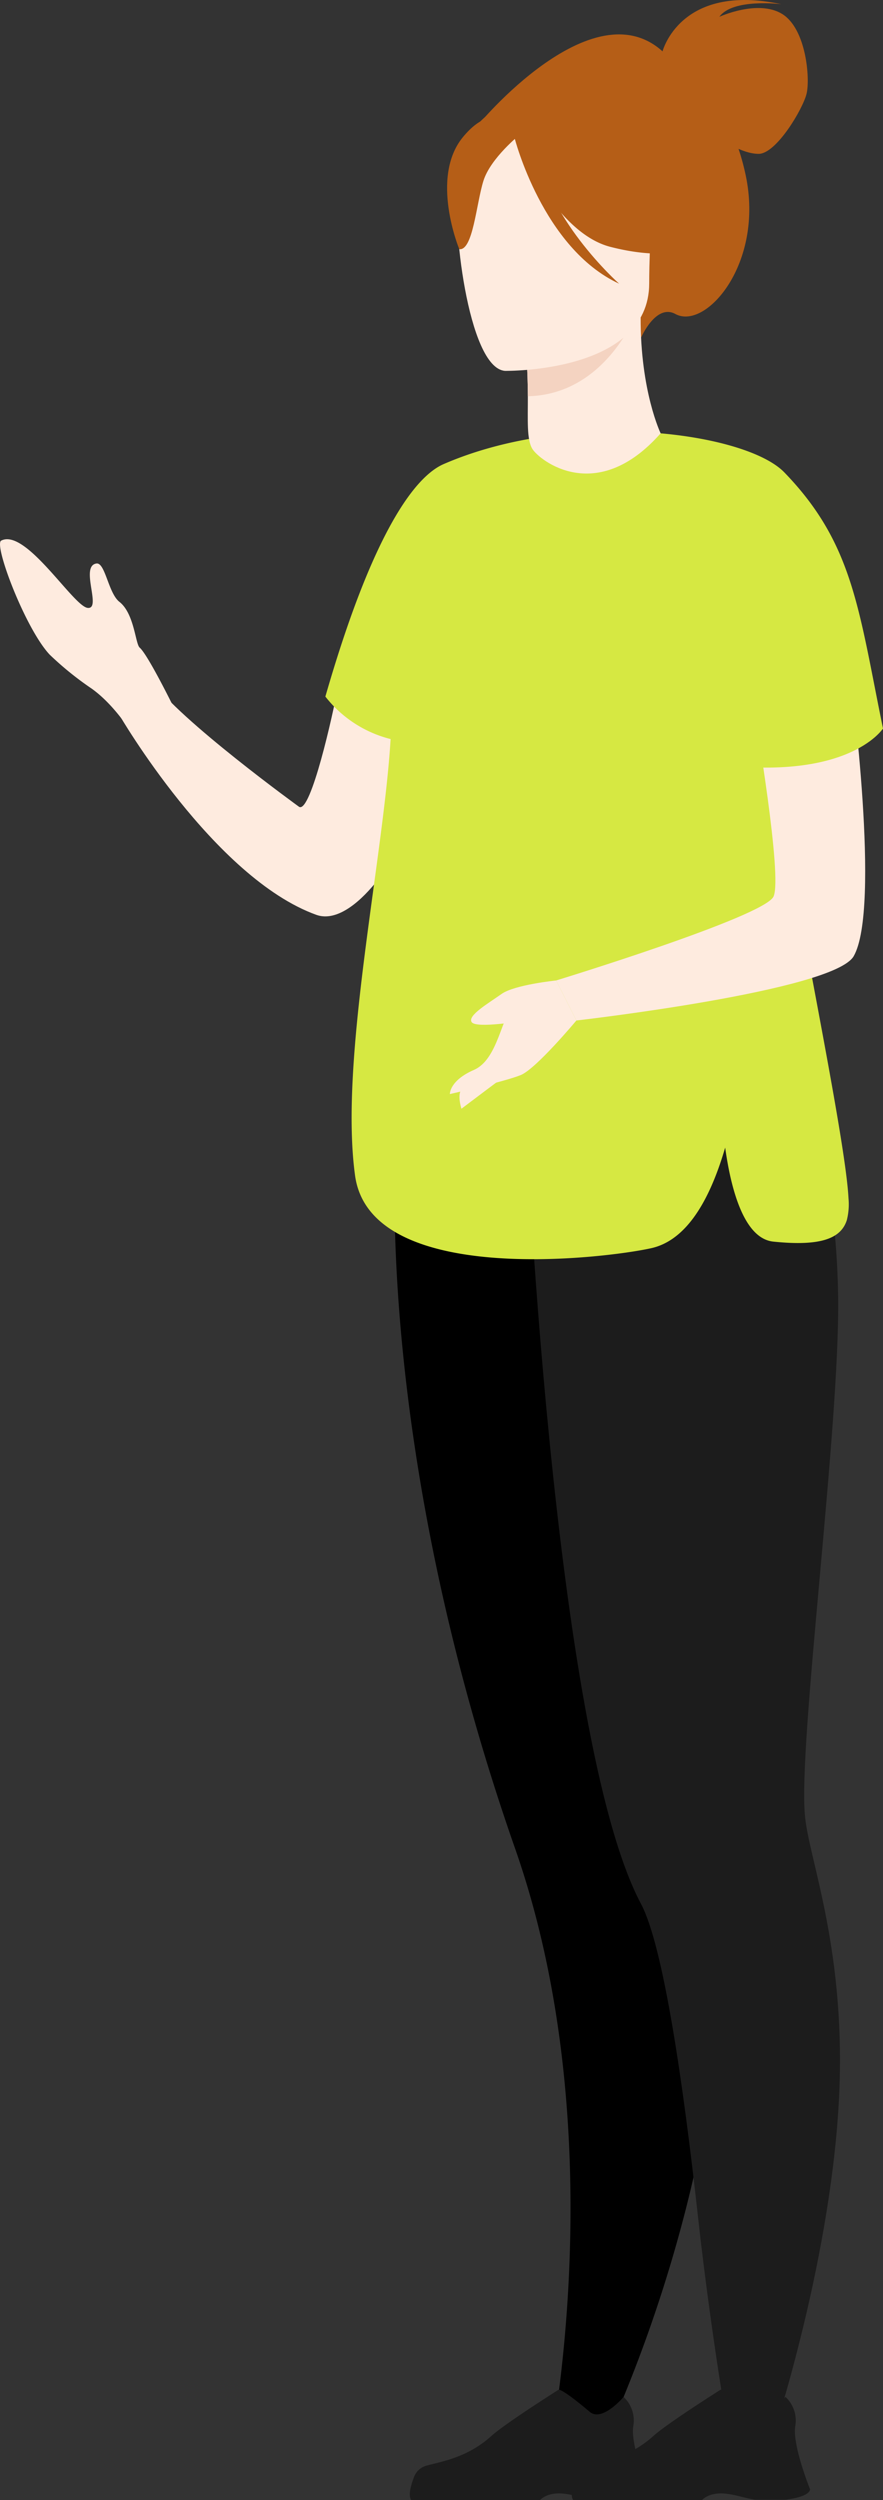
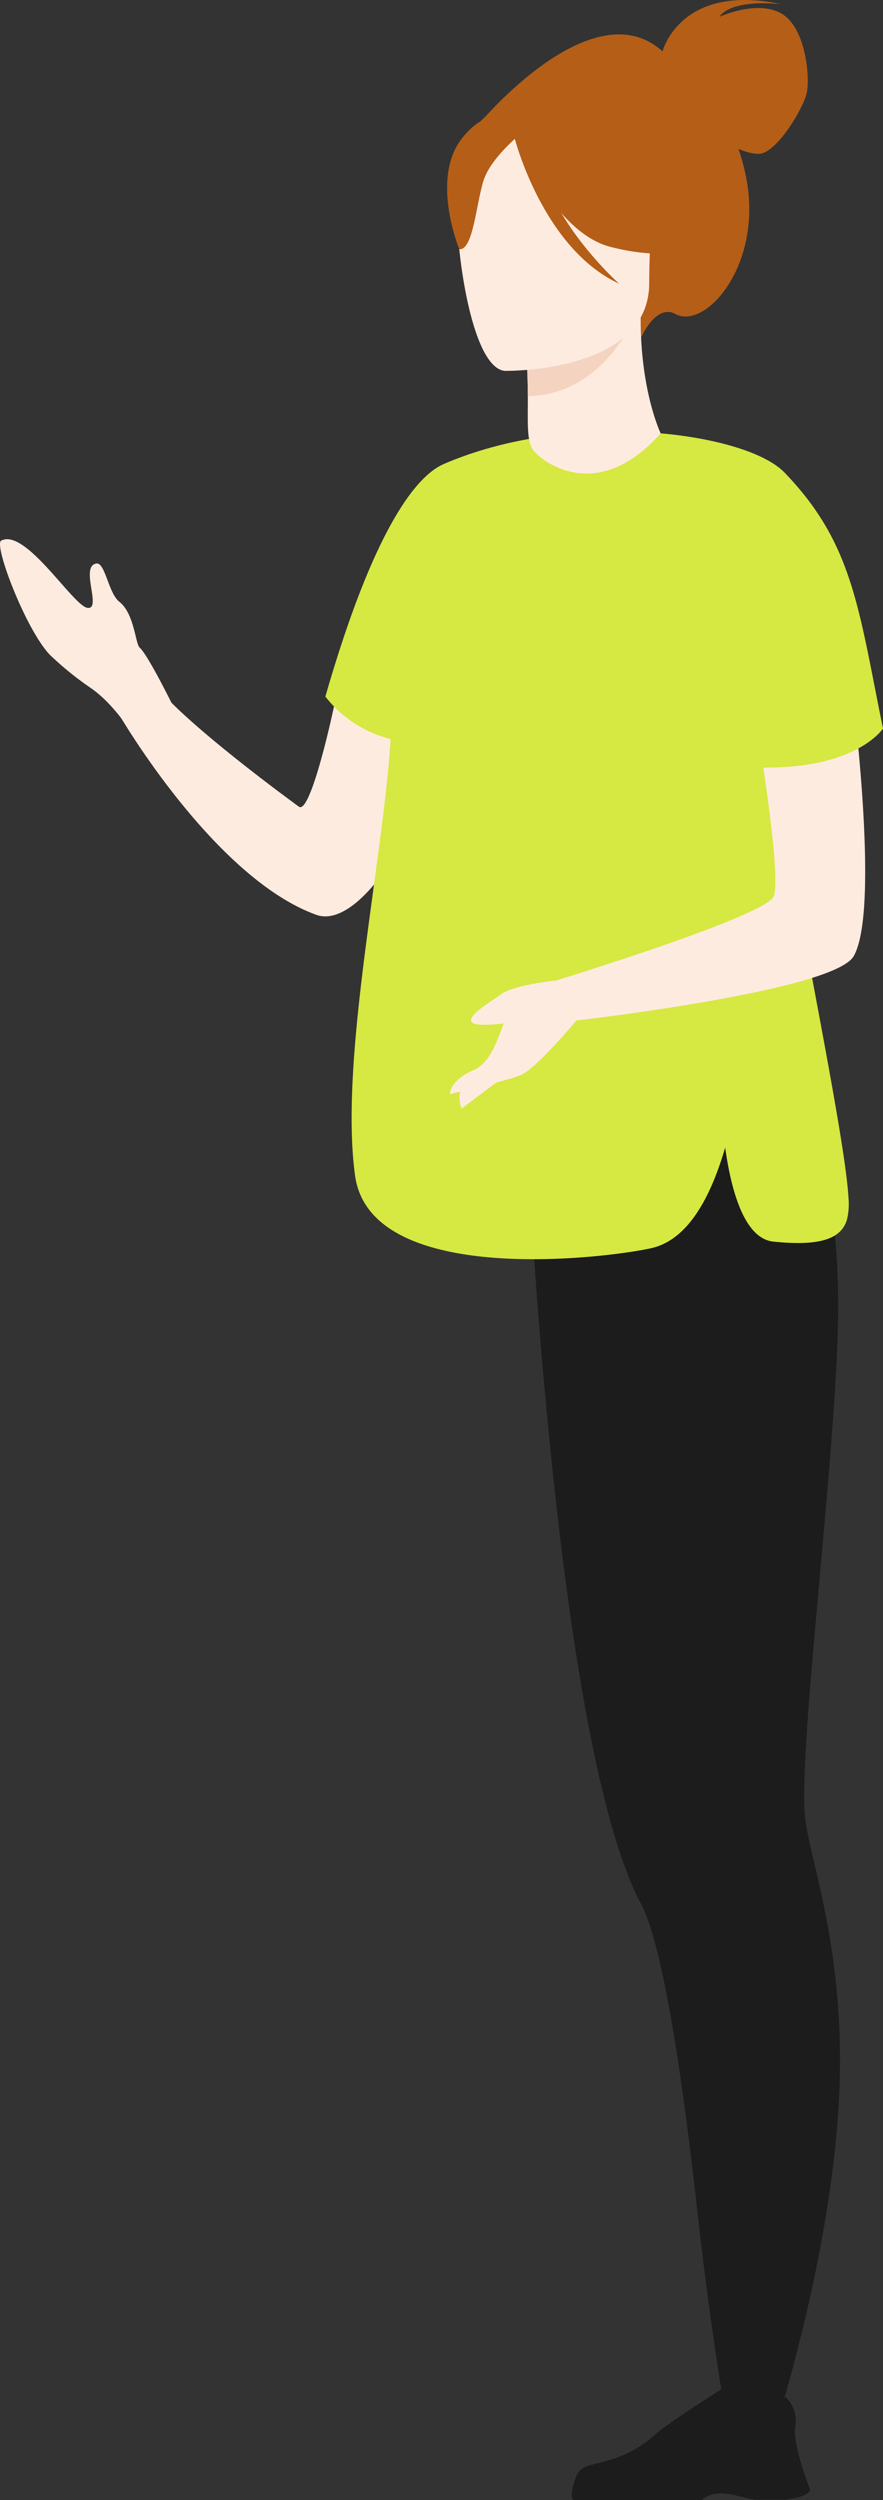
<svg xmlns="http://www.w3.org/2000/svg" id="Group_23250" data-name="Group 23250" width="224.113" height="634.246" viewBox="0 0 224.113 634.246">
  <rect x="0" y="0" width="224.113" height="634.246" fill="#333333" stroke="none" />
  <defs>
    <clipPath id="clip-path">
      <rect id="Rectangle_8404" data-name="Rectangle 8404" width="224.113" height="634.246" fill="none" />
    </clipPath>
  </defs>
  <g id="Group_23249" data-name="Group 23249" clip-path="url(#clip-path)">
    <path id="Path_262" data-name="Path 262" d="M93.877,288.387c-26.042-9.37-50.071-50.8-50.071-50.8l8.287-8.707c6.822,9.979,37.414,32.113,37.414,32.113,2.958,1.6,8.573-23.479,9.828-30.389,8.52-46.967,25.936-51.621,27.135-47.9,15.567,48.389-16.142,111.6-32.593,105.679" transform="translate(-13.57 -56.286)" fill="#feebdf" />
-     <path id="Path_263" data-name="Path 263" d="M219.282,689.915A361.516,361.516,0,0,1,196.221,754.6l-12.065-.837s5.917-28.147,5.577-66.178c-.239-26.588-3.527-58.011-14.033-88.013-36.1-103.1-30.266-178.138-30.266-178.138l67.888,7.94,3.162.371c.284,31.178,1.088,73.508,1.792,106.61.623,29.769,1.17,52.069,1.17,52.069,13.051,28.109,8.311,67.788-.164,101.486" transform="translate(-44.944 -130.55)" />
    <path id="Path_264" data-name="Path 264" d="M272.657,658.14c-2.45,41.769-17.211,85.6-17.211,85.6l-9.217,6.7s-5.456-29.351-9.315-64.269c-3.678-33.19-8.721-68.308-14.423-79.028-22.639-42.514-29.455-203-29.455-203l68.831-3.414c6.922,11.637,10.345,30.716,10.657,52.428.47,32.9-10.128,113.025-8.437,131.416.846,10.993,10.852,34.67,8.569,73.57" transform="translate(-59.798 -124.134)" fill="#1c1c1c" />
-     <path id="Path_265" data-name="Path 265" d="M211.165,903.574s-.643-1.593-1.407-3.838c-1.256-3.706-2.833-9.184-2.343-12.133a8.134,8.134,0,0,0-.7-5.024,7.716,7.716,0,0,0-1.774-2.4s-5.407,6.451-8.58,3.776c-6.138-5.181-7.55-5.614-7.846-5.619l-.072.016s-13.494,8.526-17.02,11.71c-6.263,5.67-13.1,6.565-16.574,7.57a4.654,4.654,0,0,0-3.062,2.8c-.774,2-1.566,4.727-.743,5.9h32.721s.022-.028.07-.077c.369-.38,2.218-2.027,6.237-1.5,2.646.346,4.553,1.092,7.132,1.5h7.7c6.626-.83,6.259-2.679,6.259-2.679" transform="translate(-46.681 -272.084)" fill="#1c1c1c" />
    <path id="Path_266" data-name="Path 266" d="M270.715,903.574s-.642-1.593-1.4-3.838c-1.258-3.706-2.834-9.184-2.346-12.133a8.124,8.124,0,0,0-.7-5.024,7.7,7.7,0,0,0-1.774-2.4s-5.407,6.451-8.58,3.776c-6.139-5.181-7.548-5.614-7.844-5.619l-.072.016s-13.494,8.526-17.018,11.71c-6.265,5.67-13.106,6.565-16.575,7.57a4.655,4.655,0,0,0-3.064,2.8c-.774,2-1.564,4.727-.741,5.9h32.721a.723.723,0,0,1,.072-.077c.367-.38,2.218-2.027,6.235-1.5,2.647.346,4.553,1.092,7.132,1.5h7.7c6.626-.83,6.258-2.679,6.258-2.679" transform="translate(-65.128 -272.084)" fill="#1c1c1c" />
    <path id="Path_267" data-name="Path 267" d="M233.2,241.207c5.476.333,20.835,0,27.973-7.276-6.2-30.253-7.526-46.889-25.036-64.969-9.959-10.283-54.118-16.137-86.463-2.113-5.518,2.392-16.7,12.684-30.028,58.988a30.416,30.416,0,0,0,15.723,10.554c.275.079.554.147.834.216-1.829,30.537-13.069,81.356-9.019,110.759,3.891,28.267,63.355,21.036,75.143,18.415q12.119-2.688,18.792-25.525c1.478,10.625,4.79,23.079,12.222,23.853,12.159,1.258,17.189-.842,18.654-5.451a16.345,16.345,0,0,0,.428-5.5c-.793-15.875-13.9-77.105-19.222-111.948" transform="translate(-37.064 -49.116)" fill="#d6e842" />
    <path id="Path_268" data-name="Path 268" d="M176.366,35.173S209.031-4.08,226.325,21.037c0,0,12.9,5.353,17.568,27.312,4.761,22.405-10.139,39.436-17.842,35.227-4.941-2.7-8.681,5.948-8.681,5.948Z" transform="translate(-54.633 -3.916)" fill="#b55e17" />
    <path id="Path_269" data-name="Path 269" d="M243.576,13.141s4.392-17.568,30.195-12.078c0,0-12.352-1.556-15.738,3.2,0,0,9.79-4.483,15.921-.732s7.137,16.378,6.221,20.222-7.685,15.28-12.169,15.28-9.791-3.934-9.791-3.934Z" transform="translate(-75.453 0)" fill="#b55e17" />
    <path id="Path_270" data-name="Path 270" d="M227.514,146.077s-5.152-10.665-5.076-29.4l-1.643.285-27.634,4.824s.629,7.666.647,14.887c.018,6.018-.318,10.94,1.137,13.346,1.691,2.8,16.233,14.558,32.568-3.944" transform="translate(-59.836 -36.144)" fill="#feebdf" />
    <path id="Path_271" data-name="Path 271" d="M193.161,121.917s.629,7.666.648,14.887c15.463-.384,23.637-12.818,26.986-19.71Z" transform="translate(-59.836 -36.273)" fill="#f4d3c1" />
    <path id="Path_272" data-name="Path 272" d="M215.839,87.308s8.1-12.8,10.049-23.753c1.388-7.817-2.593-36.791-31.709-32.618a39.55,39.55,0,0,0-16.4,6.2c-6.322,4.27-15.445,13.487-5.244,38.771l2.65,8.541Z" transform="translate(-52.026 -9.457)" fill="#b55e17" />
    <path id="Path_273" data-name="Path 273" d="M180.21,108.609s36.586.6,36.612-22.186,4.764-38.061-18.594-39.41-27.907,7.343-29.765,14.947,2.232,45.9,11.748,46.649" transform="translate(-52.05 -14.52)" fill="#feebdf" />
    <path id="Path_274" data-name="Path 274" d="M187.641,44.188s10.017,26.737,25.391,30.69,22.042-.166,22.042-.166a43.538,43.538,0,0,1-14.239-25.719s-25.637-17.53-33.193-4.805" transform="translate(-58.126 -12.254)" fill="#b55e17" />
    <path id="Path_275" data-name="Path 275" d="M182.924,47.455s-7.481,5.969-9.3,11.773-2.645,17.751-6.127,17.344c0,0-7.547-18.173.935-28.453,8.994-10.9,14.5-.663,14.5-.663" transform="translate(-50.926 -13.35)" fill="#b55e17" />
    <path id="Path_276" data-name="Path 276" d="M189.224,47.453s7.137,28,26.534,36.966c0,0-19.4-17.2-21.044-35.685s-5.49-1.281-5.49-1.281" transform="translate(-58.617 -12.445)" fill="#b55e17" />
    <path id="Path_277" data-name="Path 277" d="M279.316,250.2s7.66,57.691.714,69.877c-5.048,8.857-70.388,16.325-70.388,16.325l-5.133-10.157s52.82-16.163,55.171-21.291c2.325-5.073-4.718-46.065-4.718-46.065Z" transform="translate(-63.351 -77.506)" fill="#feebdf" />
    <path id="Path_278" data-name="Path 278" d="M197.534,370.531s-10.19,12.222-14.1,13.834-18.012,4.833-18.012,4.833-.139-3.41,6.1-6.128,6.938-13.847,10.527-17.191,10.353-5.505,10.353-5.505Z" transform="translate(-51.243 -111.634)" fill="#feebdf" />
    <path id="Path_279" data-name="Path 279" d="M194.817,360.375s-10.55,1.07-13.863,3.426-8.747,5.5-7.568,7.156,12.766-.31,12.766-.31Z" transform="translate(-53.66 -111.634)" fill="#feebdf" />
    <path id="Path_280" data-name="Path 280" d="M183.554,392.274c-.54.281-14.1,10.521-14.1,10.521s-1.444-4.4.584-5.369,13.519-5.152,13.519-5.152" transform="translate(-52.337 -121.516)" fill="#feebdf" />
    <path id="Path_281" data-name="Path 281" d="M295.856,259.736s-9.252,14.588-47.022,8.387-1.973-25.681,0-26.088,39.461,0,39.461,0Z" transform="translate(-71.744 -74.92)" fill="#d6e842" />
    <path id="Path_282" data-name="Path 282" d="M36.1,251.809s-5.313-10.36-12.86-15.732a80.514,80.514,0,0,1-10.631-8.6C6.449,220.931-1.654,199.563.3,198.552c6.25-3.238,18.288,16.648,21.943,17.064s-2.033-10.611,2.227-11.26c2.225-.338,3.025,7.526,5.833,9.723,3.8,2.972,4.043,10.652,5.15,11.618,2.156,1.88,8.837,15.538,8.837,15.538Z" transform="translate(0 -61.396)" fill="#feebdf" />
  </g>
</svg>